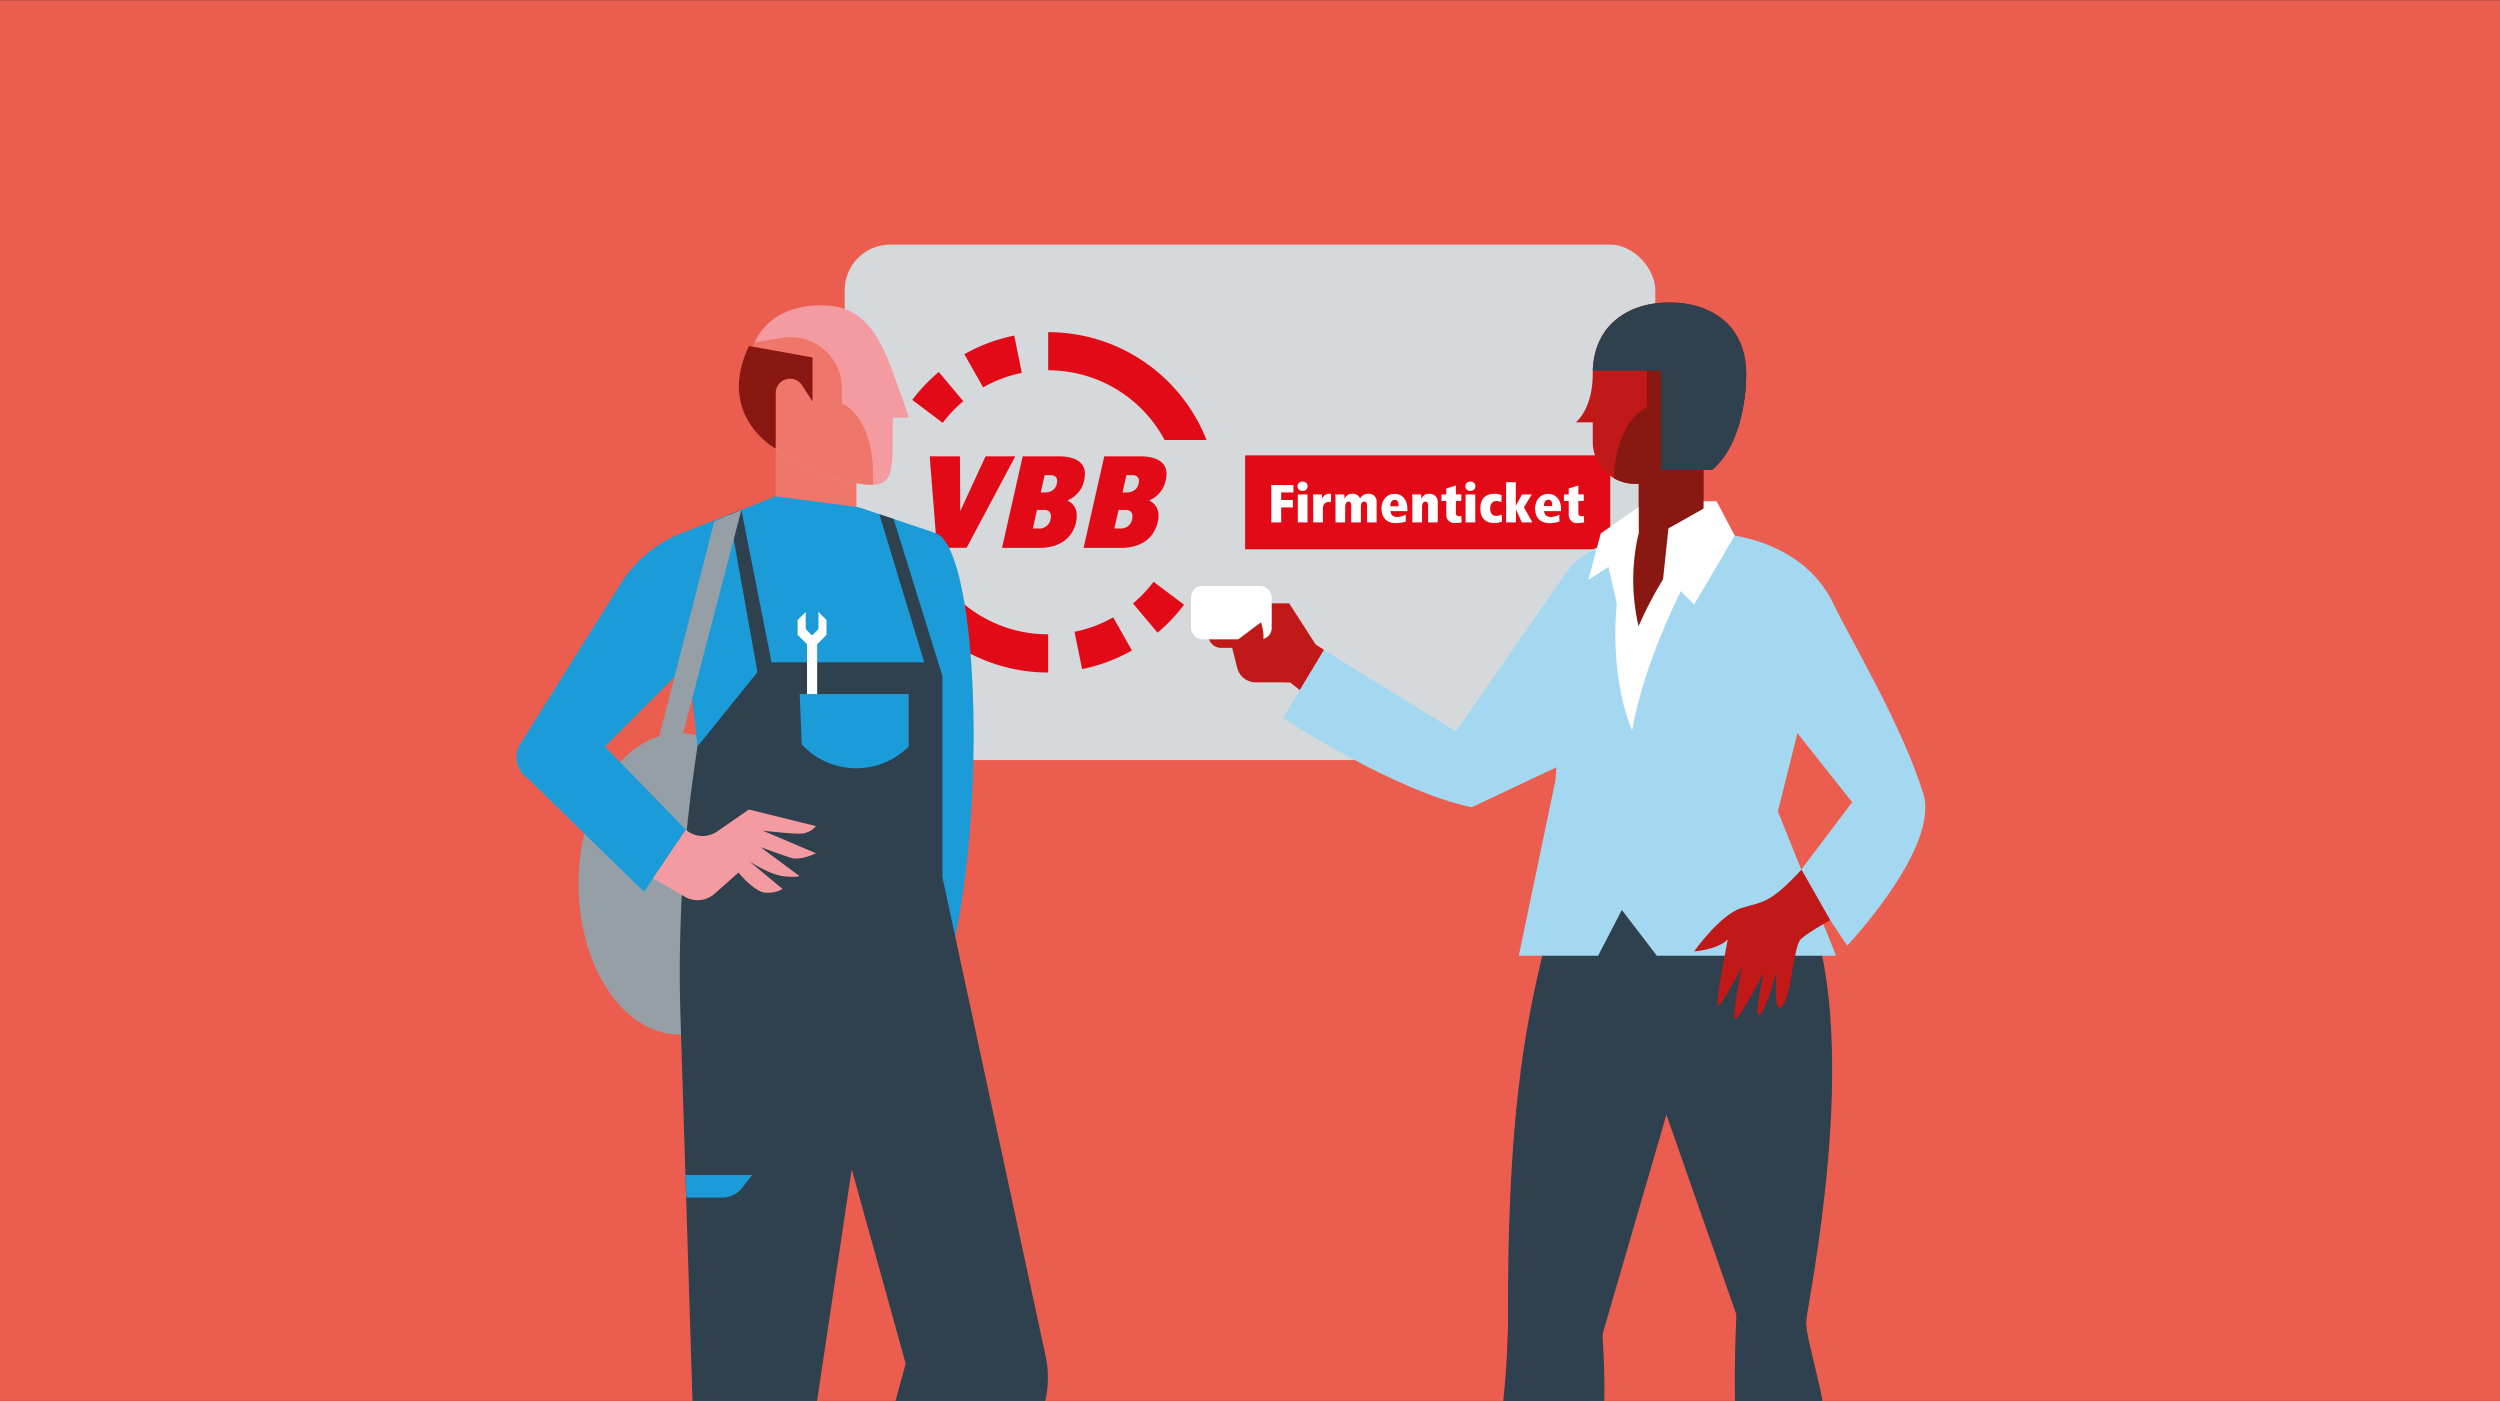
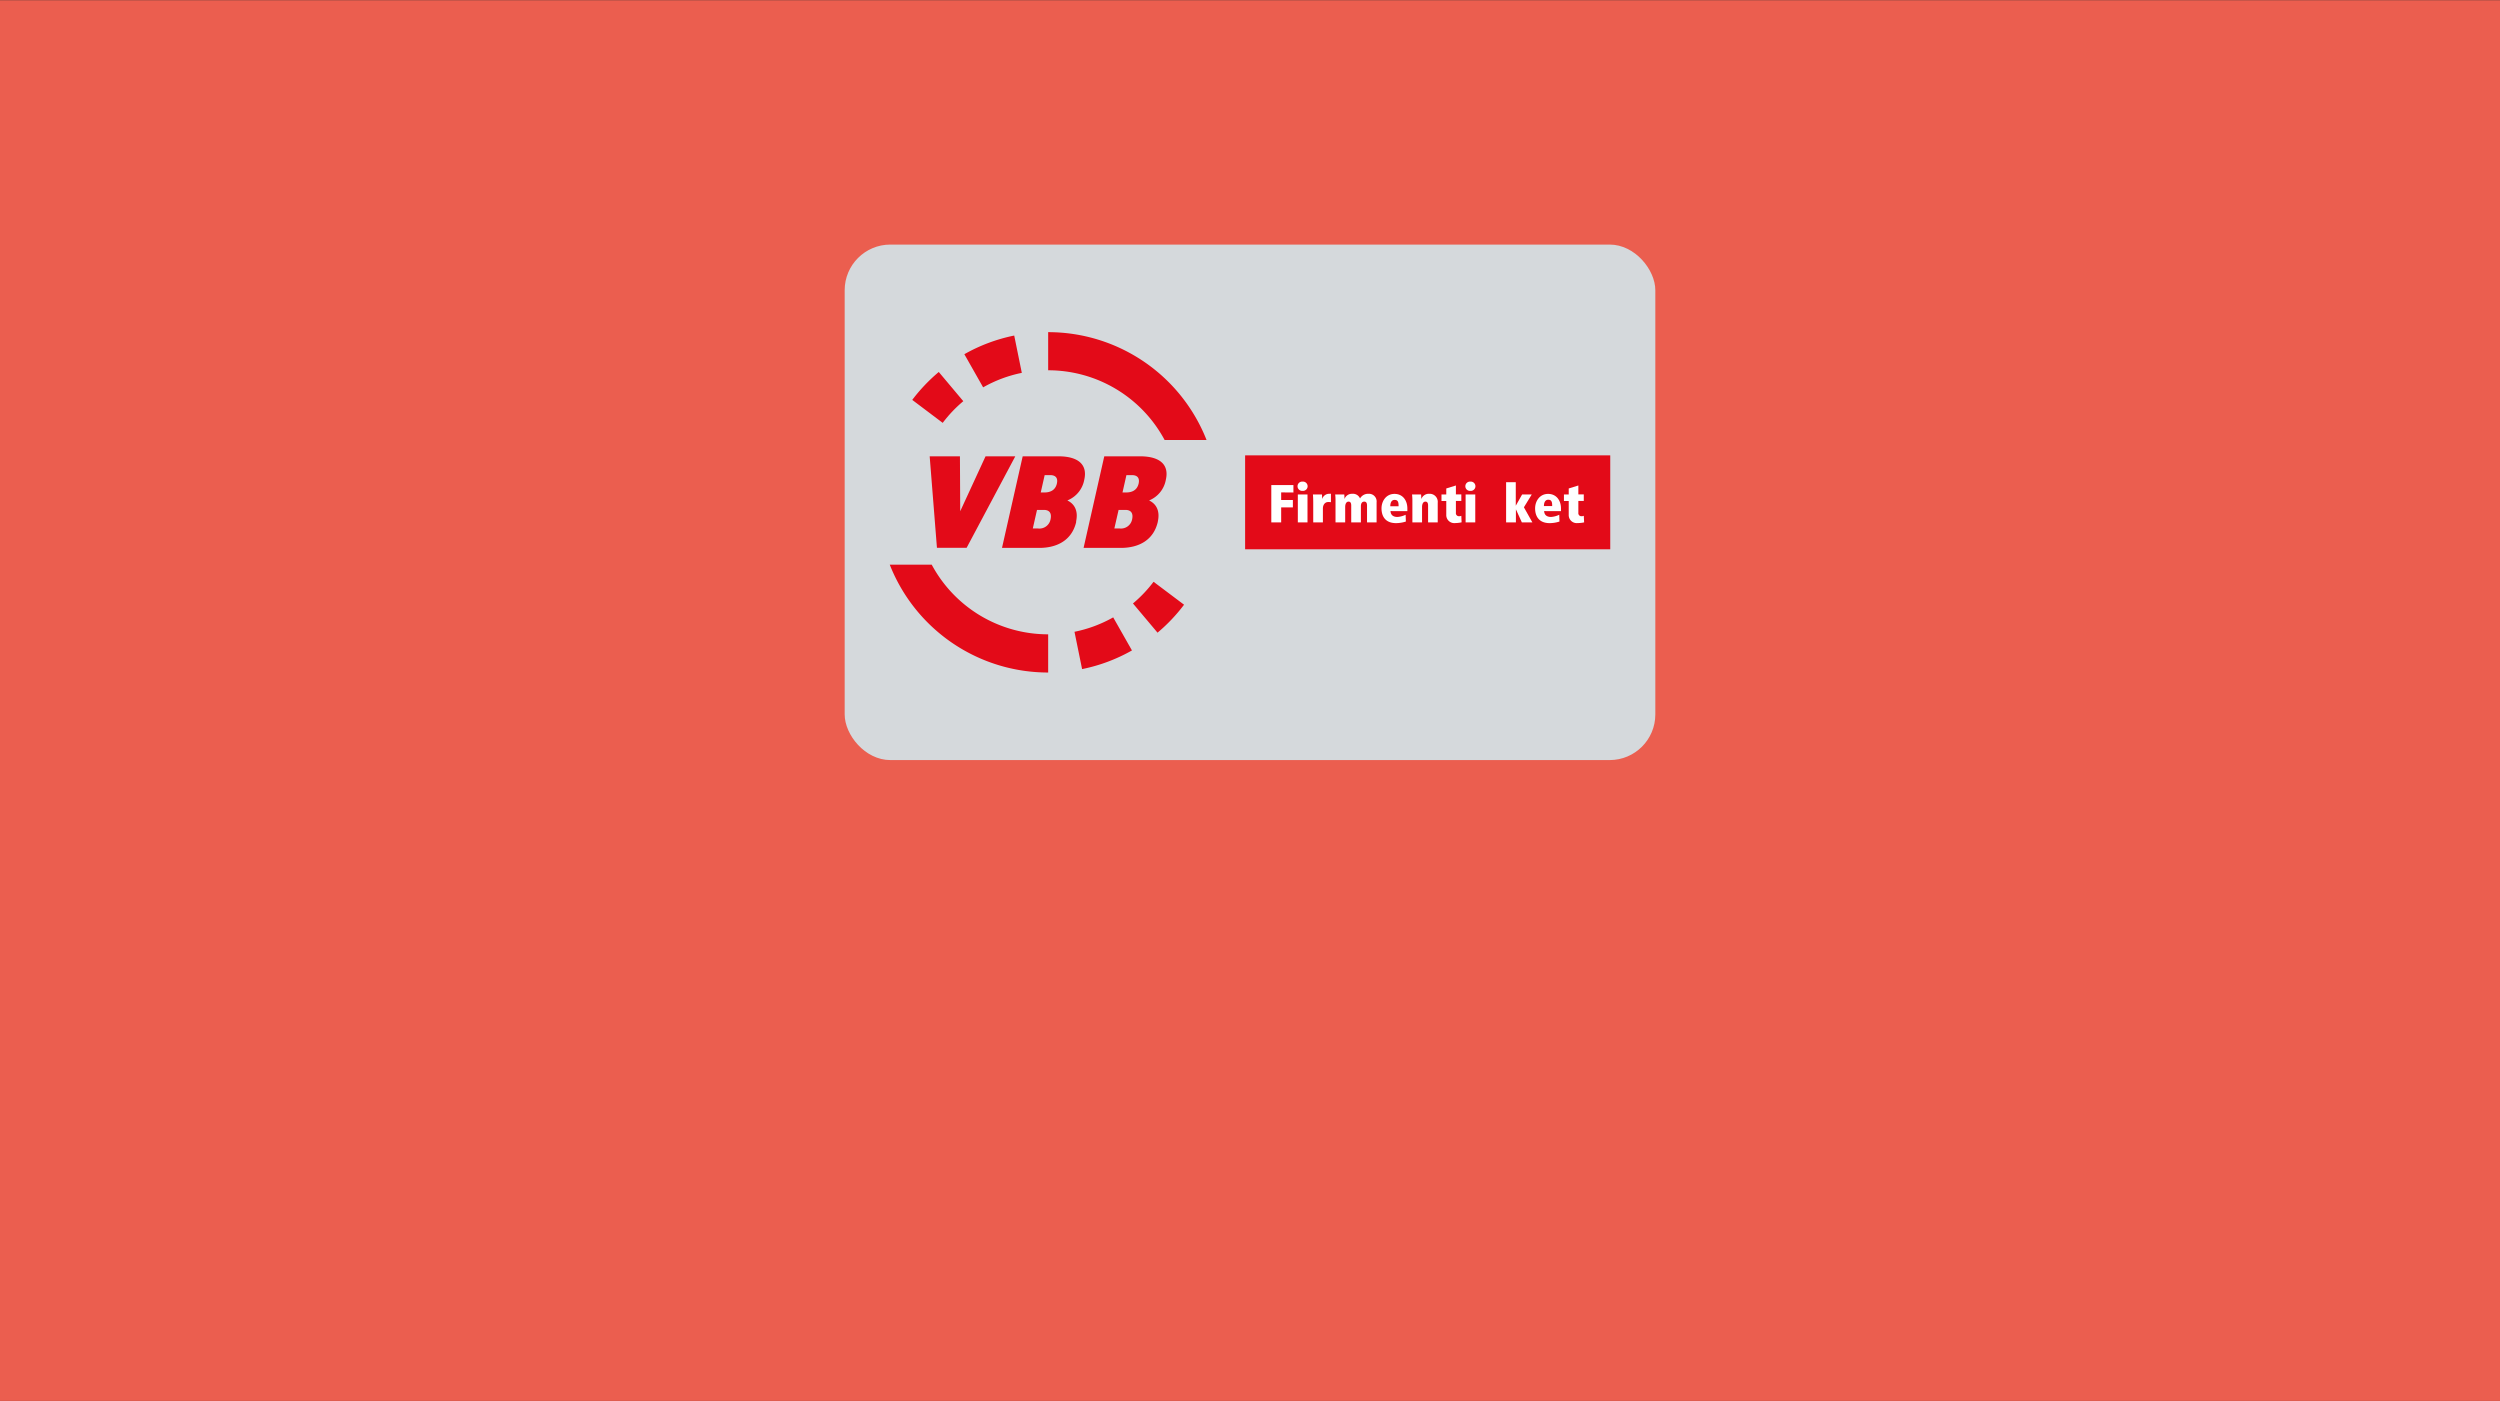
<svg xmlns="http://www.w3.org/2000/svg" id="Ebene_1" data-name="Ebene 1" viewBox="0 0 737 413">
  <rect x="0" y="0" width="737" height="413" fill="#333333" stroke="none" />
  <defs>
    <style>.cls-1{fill:none;}.cls-2{fill:#c11818;}.cls-3{fill:#f49ba1;}.cls-4{fill:#eb5e4f;}.cls-5{fill:#d5d9dc;}.cls-6,.cls-7{fill:#e30a18;}.cls-7{fill-rule:evenodd;}.cls-8{fill:#fff;}.cls-9{clip-path:url(#clip-path);}.cls-10{fill:#8dceec;}.cls-11{fill:#a4d8f0;}.cls-12{fill:#1b9cd9;}.cls-13{clip-path:url(#clip-path-2);}.cls-14{fill:#e20613;}.cls-15{fill:#2f404e;}.cls-16{clip-path:url(#clip-path-3);}.cls-17{fill:#891812;}.cls-18{fill:#979fa6;}.cls-19{fill:#ee766a;}.cls-20{clip-path:url(#clip-path-4);}</style>
    <clipPath id="clip-path">
      <rect class="cls-1" x="-757" width="737" height="413" />
    </clipPath>
    <clipPath id="clip-path-2">
-       <rect class="cls-1" width="737" height="413" />
-     </clipPath>
+       </clipPath>
    <clipPath id="clip-path-3">
      <path class="cls-2" d="M492.17,89.16c-12.5,0-22.63,7-22.63,21,0,10.61-5,14.35-5,14.35h5v5.59a12.45,12.45,0,0,0,14.22,12.41c13.27-2.12,31-5.55,31-32.35C514.79,96.11,504.66,89.16,492.17,89.16Z" />
    </clipPath>
    <clipPath id="clip-path-4">
      <path class="cls-3" d="M242,90c11.71,0,16.69,7.31,21.21,19.65,3.63,9.93,4.9,14,4.65,13.45H263.2v5.24c0,13.12-.12,16.6-13.33,13.55-12.27-2.83-29.08-7.12-29.08-32.24C220.79,96.46,230.28,90,242,90Z" />
    </clipPath>
  </defs>
  <rect class="cls-4" y="0.06" width="737" height="413" />
  <rect class="cls-5" x="249.01" y="72.1" width="238.98" height="151.97" rx="13.46" />
  <path class="cls-6" d="M309,198.26a50.18,50.18,0,0,1-46.7-31.8h12.37A38.91,38.91,0,0,0,309,187Z" />
  <path class="cls-6" d="M284.29,104.42a50,50,0,0,1,14.7-5.5l2.24,11a38.47,38.47,0,0,0-11.4,4.27Z" />
  <path class="cls-6" d="M309,97.92a50.18,50.18,0,0,1,46.69,31.79H343.33A38.93,38.93,0,0,0,309,109.16Z" />
  <path class="cls-6" d="M349.06,178.27a50,50,0,0,1-7.82,8.24L334,177.9a39.09,39.09,0,0,0,6.07-6.39Z" />
  <path class="cls-6" d="M333.7,191.75a49.75,49.75,0,0,1-14.7,5.5l-2.24-11A38.63,38.63,0,0,0,328.17,182Z" />
  <path class="cls-6" d="M268.93,117.89a50.78,50.78,0,0,1,7.82-8.23l7.23,8.61a38.67,38.67,0,0,0-6.07,6.39Z" />
  <polygon class="cls-6" points="290.54 134.52 299.31 134.52 284.96 161.49 276.21 161.49 274.07 134.52 282.99 134.52 283.07 150.72 290.54 134.52" />
  <path class="cls-7" d="M304.47,155.8l1.24-5.48h2c1.65,0,2.38.94,2,2.74A3.35,3.35,0,0,1,306,155.8Zm12.81-2c-1.24,5.46-5.64,7.72-10.89,7.72h-11l6.1-27h10.54c5.81,0,8.62,2.44,7.62,6.86a8.12,8.12,0,0,1-5,6.15c2.23,1.07,3.25,3.22,2.57,6.24m-10.41-8.59,1.16-5.12h1.6c1.52,0,2.39.74,2,2.49-.45,2-2,2.63-3.67,2.63Z" />
  <path class="cls-7" d="M328.51,155.8l1.25-5.48h2c1.64,0,2.37.94,2,2.74a3.35,3.35,0,0,1-3.63,2.74Zm12.82-2c-1.24,5.46-5.64,7.72-10.89,7.72h-11l6.1-27h10.54c5.82,0,8.62,2.44,7.62,6.86a8.11,8.11,0,0,1-4.95,6.15c2.23,1.07,3.25,3.22,2.57,6.24m-10.41-8.59,1.16-5.12h1.6c1.51,0,2.38.74,2,2.49-.46,2-2,2.63-3.68,2.63Z" />
  <rect class="cls-6" x="367.06" y="134.24" width="107.64" height="27.69" />
  <path class="cls-8" d="M377.69,145.16v2.24h3.45v2.18h-3.45V154h-2.91V143h6.52v2.19Z" />
  <path class="cls-8" d="M384,144.71a1.37,1.37,0,1,1,0-2.73,1.37,1.37,0,1,1,0,2.73ZM382.6,154v-8.24h2.85V154Z" />
  <path class="cls-8" d="M391.54,148c-.92,0-1.55.8-1.55,1.89V154h-2.85v-5.85c0-1.17-.05-2-.09-2.39h2.67c0,.33.06.92.06,1.38h0a2.13,2.13,0,0,1,2.11-1.57,2.26,2.26,0,0,1,.47,0v2.48A3.9,3.9,0,0,0,391.54,148Z" />
  <path class="cls-8" d="M403,154v-4.95c0-.79-.24-1.17-.81-1.17-.82,0-1,.74-1,1.36V154h-2.85v-4.95c0-.79-.24-1.17-.78-1.17-.71,0-1,.74-1,1.6V154h-2.85v-6.47a12.27,12.27,0,0,0-.1-1.77h2.68a11.39,11.39,0,0,1,.06,1.38h0a2.32,2.32,0,0,1,2.33-1.57,2.25,2.25,0,0,1,2.26,1.38,2.72,2.72,0,0,1,2.47-1.38,2.26,2.26,0,0,1,2.41,2.52V154Z" />
  <path class="cls-8" d="M409.92,150.67c.08,1.33,1,1.73,2.06,1.73a6.64,6.64,0,0,0,2.4-.65l.07,2a9.57,9.57,0,0,1-2.88.47c-3.34,0-4.3-2.23-4.3-4.35s1.34-4.27,3.83-4.27,3.79,2,3.79,4.29v.8ZM412.3,149c0-1.11-.3-1.63-1.16-1.63s-1.28.73-1.28,1.87h2.44Z" />
  <path class="cls-8" d="M421,154v-4.95c0-.79-.24-1.17-.78-1.17-.71,0-1,.74-1,1.6V154h-2.85v-6.56a14.56,14.56,0,0,0-.1-1.68h2.68c0,.33.06.92.06,1.38h0a2.33,2.33,0,0,1,2.33-1.57,2.38,2.38,0,0,1,2.5,2.66V154Z" />
  <path class="cls-8" d="M429,154.2a2.36,2.36,0,0,1-2.64-2.42V147.7h-1.41v-1.93h1.41V144l2.84-.88v2.62h1.6v1.93h-1.6v3.51a.89.89,0,0,0,.94,1,1.39,1.39,0,0,0,.66-.13l.08,1.93A9.27,9.27,0,0,1,429,154.2Z" />
  <path class="cls-8" d="M433.47,144.71a1.37,1.37,0,1,1,0-2.73,1.37,1.37,0,1,1,0,2.73Zm-1.41,9.3v-8.24h2.85V154Z" />
-   <path class="cls-8" d="M440.5,154.2c-3,0-4.1-2-4.1-4.3s1.09-4.32,4.1-4.32a5.55,5.55,0,0,1,2.21.4l-.14,2.07a3.4,3.4,0,0,0-1.39-.35c-1.05,0-1.87.65-1.87,2.2,0,1.23.42,2.18,1.82,2.18a4.13,4.13,0,0,0,1.58-.36l.08,2.05A7.29,7.29,0,0,1,440.5,154.2Z" />
  <path class="cls-8" d="M448.64,154l-1.75-3.86h0V154H444V142.15h2.85v6.94h0l1.87-3.32h2.84l-2.31,3.78,2.5,4.46Z" />
  <path class="cls-8" d="M455.21,150.67c.08,1.33,1,1.73,2.06,1.73a6.7,6.7,0,0,0,2.4-.65l.06,2a9.56,9.56,0,0,1-2.87.47c-3.34,0-4.31-2.23-4.31-4.35s1.35-4.27,3.83-4.27,3.8,2,3.8,4.29v.8Zm2.37-1.72c0-1.11-.3-1.63-1.15-1.63s-1.28.73-1.28,1.87h2.43Z" />
  <path class="cls-8" d="M465.1,154.2a2.36,2.36,0,0,1-2.64-2.42V147.7h-1.41v-1.93h1.41V144l2.84-.88v2.62h1.6v1.93h-1.6v3.51a.89.89,0,0,0,.94,1,1.39,1.39,0,0,0,.66-.13L467,154A9.18,9.18,0,0,1,465.1,154.2Z" />
  <g class="cls-9">
-     <path class="cls-10" d="M351.52,415.57H328.15a347.35,347.35,0,0,0-27.45-136,348.31,348.31,0,0,0-74.9-111.08A348.12,348.12,0,0,0,114.73,93.59a347.27,347.27,0,0,0-136-27.46,347.18,347.18,0,0,0-136,27.46,348.28,348.28,0,0,0-111.08,74.89,348.44,348.44,0,0,0-74.89,111.08,347.17,347.17,0,0,0-27.45,136h-23.37a370.39,370.39,0,0,1,29.3-145.12A371.62,371.62,0,0,1-284.9,152,371.57,371.57,0,0,1-166.4,72.06,370.52,370.52,0,0,1-21.29,42.76a370.54,370.54,0,0,1,145.12,29.3A371.57,371.57,0,0,1,242.33,152a371.79,371.79,0,0,1,79.89,118.5A370.57,370.57,0,0,1,351.52,415.57Z" />
    <path class="cls-11" d="M351.52,415.57H328.15a347.35,347.35,0,0,0-27.45-136,348.31,348.31,0,0,0-74.9-111.08A348.12,348.12,0,0,0,114.73,93.59a347.27,347.27,0,0,0-136-27.46,347.18,347.18,0,0,0-136,27.46,348.28,348.28,0,0,0-111.08,74.89,348.44,348.44,0,0,0-74.89,111.08,347.17,347.17,0,0,0-27.45,136h-23.37a370.39,370.39,0,0,1,29.3-145.12A371.62,371.62,0,0,1-284.9,152,371.57,371.57,0,0,1-166.4,72.06,370.52,370.52,0,0,1-21.29,42.76a370.54,370.54,0,0,1,145.12,29.3A371.57,371.57,0,0,1,242.33,152a371.79,371.79,0,0,1,79.89,118.5A370.57,370.57,0,0,1,351.52,415.57Z" />
    <path class="cls-8" d="M315.41,415.57H292a311.3,311.3,0,0,0-24.62-122A312.12,312.12,0,0,0,200.27,194a312.3,312.3,0,0,0-99.6-67.16,311.44,311.44,0,0,0-122-24.62,311.43,311.43,0,0,0-122,24.62A312.3,312.3,0,0,0-242.84,194,312.12,312.12,0,0,0-310,293.61a311.3,311.3,0,0,0-24.62,122H-358a334.6,334.6,0,0,1,26.46-131.06,335.67,335.67,0,0,1,72.15-107,335.62,335.62,0,0,1,107-72.15A334.65,334.65,0,0,1-21.29,78.87a334.66,334.66,0,0,1,131.07,26.47,335.47,335.47,0,0,1,107,72.15,335.54,335.54,0,0,1,72.16,107A334.6,334.6,0,0,1,315.41,415.57Z" />
    <path class="cls-6" d="M279.3,415.57H255.93a275.4,275.4,0,0,0-81.2-196,275.39,275.39,0,0,0-196-81.19,275.4,275.4,0,0,0-196,81.19,275.43,275.43,0,0,0-81.19,196h-23.37a298.64,298.64,0,0,1,23.63-117A299.66,299.66,0,0,1-233.83,203a299.51,299.51,0,0,1,95.54-64.41A298.63,298.63,0,0,1-21.29,115a298.68,298.68,0,0,1,117,23.62A299.62,299.62,0,0,1,191.26,203a299.66,299.66,0,0,1,64.41,95.55A298.64,298.64,0,0,1,279.3,415.57Z" />
    <path class="cls-12" d="M243.18,415.57H219.81A239.49,239.49,0,0,0,149.2,245.09,239.53,239.53,0,0,0-21.29,174.47a239.51,239.51,0,0,0-170.48,70.62,239.49,239.49,0,0,0-70.62,170.48h-23.37a262.75,262.75,0,0,1,77.46-187,262.77,262.77,0,0,1,187-77.46,262.73,262.73,0,0,1,187,77.46A262.71,262.71,0,0,1,243.18,415.57Z" />
    <path class="cls-11" d="M207.07,415.57H183.7a203.63,203.63,0,0,0-60-144.95,203.62,203.62,0,0,0-144.95-60,203.61,203.61,0,0,0-144.94,60,203.63,203.63,0,0,0-60,145h-23.38A226.86,226.86,0,0,1-182.76,254.1,226.83,226.83,0,0,1-21.29,187.21,226.84,226.84,0,0,1,140.19,254.1,226.85,226.85,0,0,1,207.07,415.57Z" />
  </g>
  <g class="cls-13">
    <path class="cls-14" d="M447.06,326.19s-3.31,85-3.31,86.1-10.67,73.22-10.67,73.22-2.57,7.09-16.92,9.1c-8.76,1.23-14,6-15.45,9.11h48.93c4.05-3.86-4.05-10.84-2.58-19.12s21-51,21-63.85,12.87-64,12.87-64Z" />
    <path class="cls-14" d="M538.63,317.51c1.54,25.5-5.84,62.07-6.15,71.9s9.74,34,6.36,55.86-9.14,35.5-6.36,41.13,3.85,15.72,3.85,15.72l-19.82-3.94s4.24-7.32,4.61-11.78c1.63-20.17-7.15-46.27-8.69-58.56s.39-33.52-.53-40.28-17.35-55.67-17.35-55.67Z" />
    <path class="cls-15" d="M457.21,268.52C455.43,285.33,444,306.43,444.59,390c.18,25.4-10.67,89.87-10.67,89.87L456,483.47s15-51.44,16.38-62.13,0-27.85,0-27.85l18.88-64.88,20.63,58.95s-1.59,31.35,1.06,43.63,0,52.28,0,52.28H534s5.06-37.22,5.52-43.61c1.56-21.73-7.57-44.72-7.06-50.45s16.32-80.19,1-120.89Z" />
    <path class="cls-2" d="M492.17,89.16c-12.5,0-22.63,7-22.63,21,0,10.61-5,14.35-5,14.35h5v5.59a12.45,12.45,0,0,0,14.22,12.41c13.27-2.12,31-5.55,31-32.35C514.79,96.11,504.66,89.16,492.17,89.16Z" />
    <g class="cls-16">
      <path class="cls-17" d="M485.54,109.3v10.77s-9.1,3.39-9.79,20.87v8.93h19.17V101.58Z" />
-       <polygon class="cls-15" points="464.57 109.3 489.68 109.3 489.68 160.91 526.11 160.91 526.11 77.57 475.88 77.57 459.88 93.58 464.57 109.3" />
    </g>
    <path class="cls-8" d="M483.06,157.22s-23.07,4.84-22.53,16.43c.24,5-1.77,10.09-4,14.5l-3.46,6.92a12.51,12.51,0,0,0,.12,11.44l2.55,4.82c1,1.8,5.44,3.8,5.44,5.84l-4,51.35h66.41v-67.7l-.42-.95a37.57,37.57,0,0,1-.46-29.19l2.54-6.28-23-7.18Z" />
    <path class="cls-17" d="M483.06,139.45v17.77a60.2,60.2,0,0,0,0,27.41s6.8-16.33,15.69-24.65h3.49v-23.1Z" />
    <rect class="cls-17" x="457.21" y="262.45" width="66.41" height="6.07" />
    <rect class="cls-8" x="483.05" y="262.45" width="6.18" height="6.07" />
    <path class="cls-2" d="M387.86,190l-7.81-12.13H362.36c-.21,3.72,9.37,5.59,9.37,5.59L356.2,187.2A3.83,3.83,0,0,0,360,191h5.52s-1.08,10.12,14.75,10.12l2.94,2.34,7.14-11.86Z" />
    <rect class="cls-8" x="351.1" y="172.75" width="23.79" height="15.72" rx="3.32" transform="translate(726 361.22) rotate(180)" />
    <path class="cls-2" d="M363,190l8.73-6.54s1.68,4.56,0,7.44L378,190l2.34,11.16H370.18a5.62,5.62,0,0,1-5.47-4.34Z" />
    <path class="cls-11" d="M567,234c-6.26-20.22-21.54-45.58-26.4-55.81-10-21-35.78-21-35.78-21s-18.44,29.14-23.7,58.17c-7.75-19-5.76-48.42,1.91-58.17,0,0-15.61,3.28-20.84,10.9l-33,47.55-38.87-24-12.06,20s32.75,21.66,55.6,26.34l24.92-11.76c0,1.33-.14,2.65-.26,3.94l-10.77,51.6h23.37l7-13.5,10.33,13.5h52.84l-8-19.88,11.26,16.9S571.92,249.81,567,234Zm-42.89,5.2,5.78-23.06,16.13,20.35-15,19.85Z" />
    <polygon class="cls-8" points="478.78 168.48 483.06 157.22 483.05 149.52 471.92 157.22 468.26 170.93 474.17 167.11 479.76 191.62 478.78 168.48" />
    <polygon class="cls-8" points="511.4 157.91 506.04 147.76 502.24 147.76 502.24 149.91 491.85 155.77 489.68 176.36 491.85 170.57 499.41 178.21 511.4 157.91" />
    <path class="cls-2" d="M531.08,256.35c-9.72,10.51-11.54,9.35-17.82,11.38s-13.85,12.75-13.85,12.75,6.89-.47,9.93-3.53c0,0-3.47,17.59-3,19.32s7.1-11,7.1-11-3,15-1.87,15.15S520,286.68,520,286.68s-3.16,13.57-1.3,12.52,5-12.81,5-12.81-1.14,13.58,1.76,10.18,3.07-17.63,5.53-19.81,8.57-5.49,8.57-5.49Z" />
-     <path class="cls-15" d="M489.68,138.56h15s10.12-6.63,10.12-29.39h0l-14.23-.26Z" />
    <ellipse class="cls-18" cx="200.4" cy="260.57" rx="29.84" ry="44.43" />
    <path class="cls-12" d="M275.75,157.13c13.07,4.3,16.11,89.76,2.07,133.83l-14.71-30.39-5.75-89.13Z" />
    <rect class="cls-19" x="228.68" y="129.78" width="23.79" height="21.21" transform="translate(481.15 280.76) rotate(180)" />
    <path class="cls-3" d="M242,90c11.71,0,16.69,7.31,21.21,19.65,3.63,9.93,4.9,14,4.65,13.45H263.2v5.24c0,13.12-.12,16.6-13.33,13.55-12.27-2.83-29.08-7.12-29.08-32.24C220.79,96.46,230.28,90,242,90Z" />
    <g class="cls-20">
      <path class="cls-19" d="M248.2,114.49v4.42s8.53,3.19,9.18,19.57v8.36h-39V101.59l12.19-2A15.15,15.15,0,0,1,248.2,114.49Z" />
    </g>
    <path class="cls-12" d="M277.82,179.91l-2.07-22.78-22.65-7.6-24.42-3.2-18.1,7.42L193.69,166.1l7.66,16.36s5.07,42.79,4.67,43.06-1.82,37.4-1.82,37.4h70.55l3.07-52.26Z" />
    <path class="cls-12" d="M228.68,146.33l-29,11.31a37.93,37.93,0,0,0-16.35,13.86l-29.83,47.6a7.58,7.58,0,0,0,2.27,10.54l34.08,33.28,12.36-18.31-23.87-24.53,22.93-22.93,29.48-19.36Z" />
    <path class="cls-15" d="M215,151.67l8.3,46.48L205.6,220.08l-.9,6.27a424.15,424.15,0,0,0-4.09,73.5l5.75,183.73h32.38l.11-57.09,12.24-81.79L267,402l-22.42,81.57,26.25,6.92,34.92-70.86a30.29,30.29,0,0,0,2.49-19.88L277.82,258.57V210.66l0-11.4L263.44,153l-4.2-1.41,13.22,43.67h-45l-8.92-45Z" />
    <path class="cls-3" d="M202.19,244.61h0a7.56,7.56,0,0,0,9.25.49l9.33-6.46,19.79,4.9a6.35,6.35,0,0,1-4.83,2.23c-3.13,0-10.86-.89-10.86-.89l15.69,6.67s-4.58,2.23-7.38,1.34-9-3.17-9-3.17l11.53,8.55s-1.13.48-5,0-9.85-4.38-9.85-4.38l9.85,8.18a8.78,8.78,0,0,1-5.23,1.06c-3.18-.28-7.79-5.9-7.79-5.9l-7,6.23a7.57,7.57,0,0,1-8.84.88l-9.32-5.43Z" />
    <path class="cls-17" d="M220.79,102l18.74,3.37v13l-3.09-4.79a4.21,4.21,0,0,0-6.56-.66h0a4.19,4.19,0,0,0-1.2,2.94v16.41S211,122.74,220.79,102Z" />
    <path class="cls-12" d="M235.75,204.62h32.13v15.46h0a21.85,21.85,0,0,1-30.91,0l-.61-.61Z" />
    <polygon class="cls-18" points="199.51 223.29 218.58 150.26 210.57 153.75 192.84 222.97 199.51 223.29" />
    <path class="cls-12" d="M202.07,346.38h19.65l-2.86,3.72a7.58,7.58,0,0,1-6,2.95H202.32Z" />
    <polygon class="cls-8" points="241.28 180.41 241.28 185.46 239.4 187.34 237.52 185.46 237.52 180.41 235.14 182.79 235.14 187.15 237.91 189.91 237.91 204.62 239.4 204.62 240.9 204.62 240.9 189.91 243.66 187.15 243.66 182.79 241.28 180.41" />
  </g>
</svg>